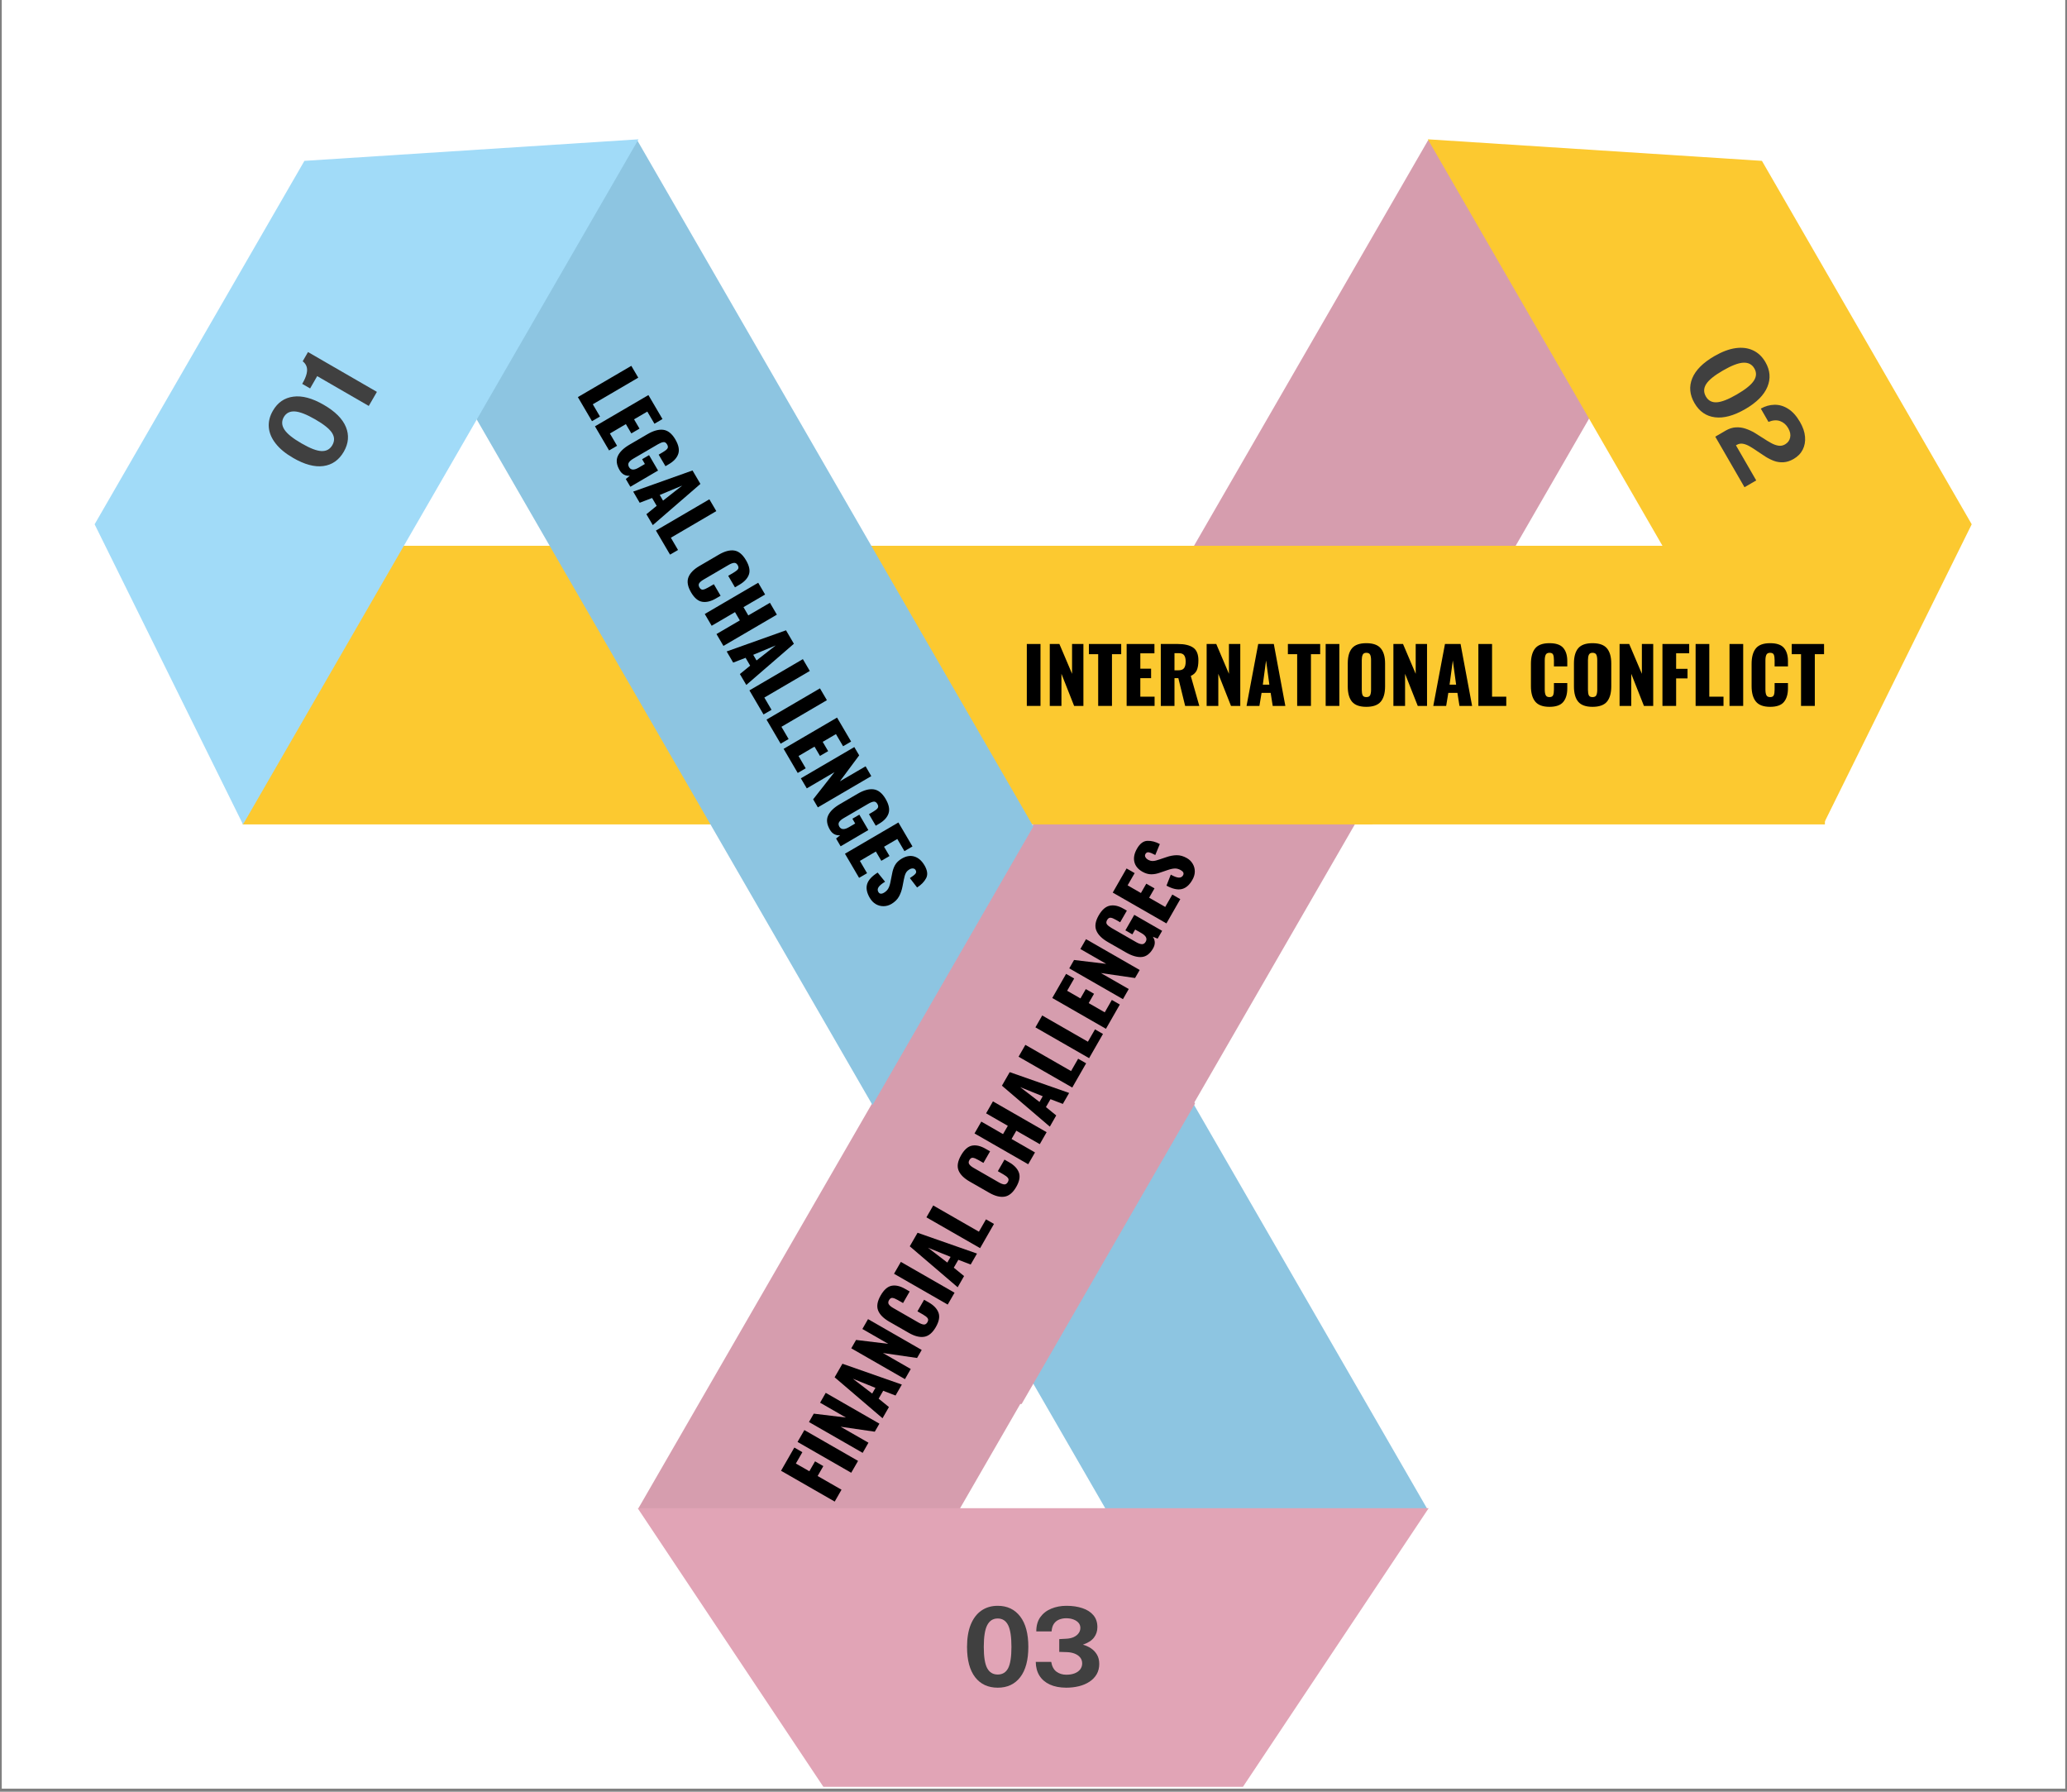
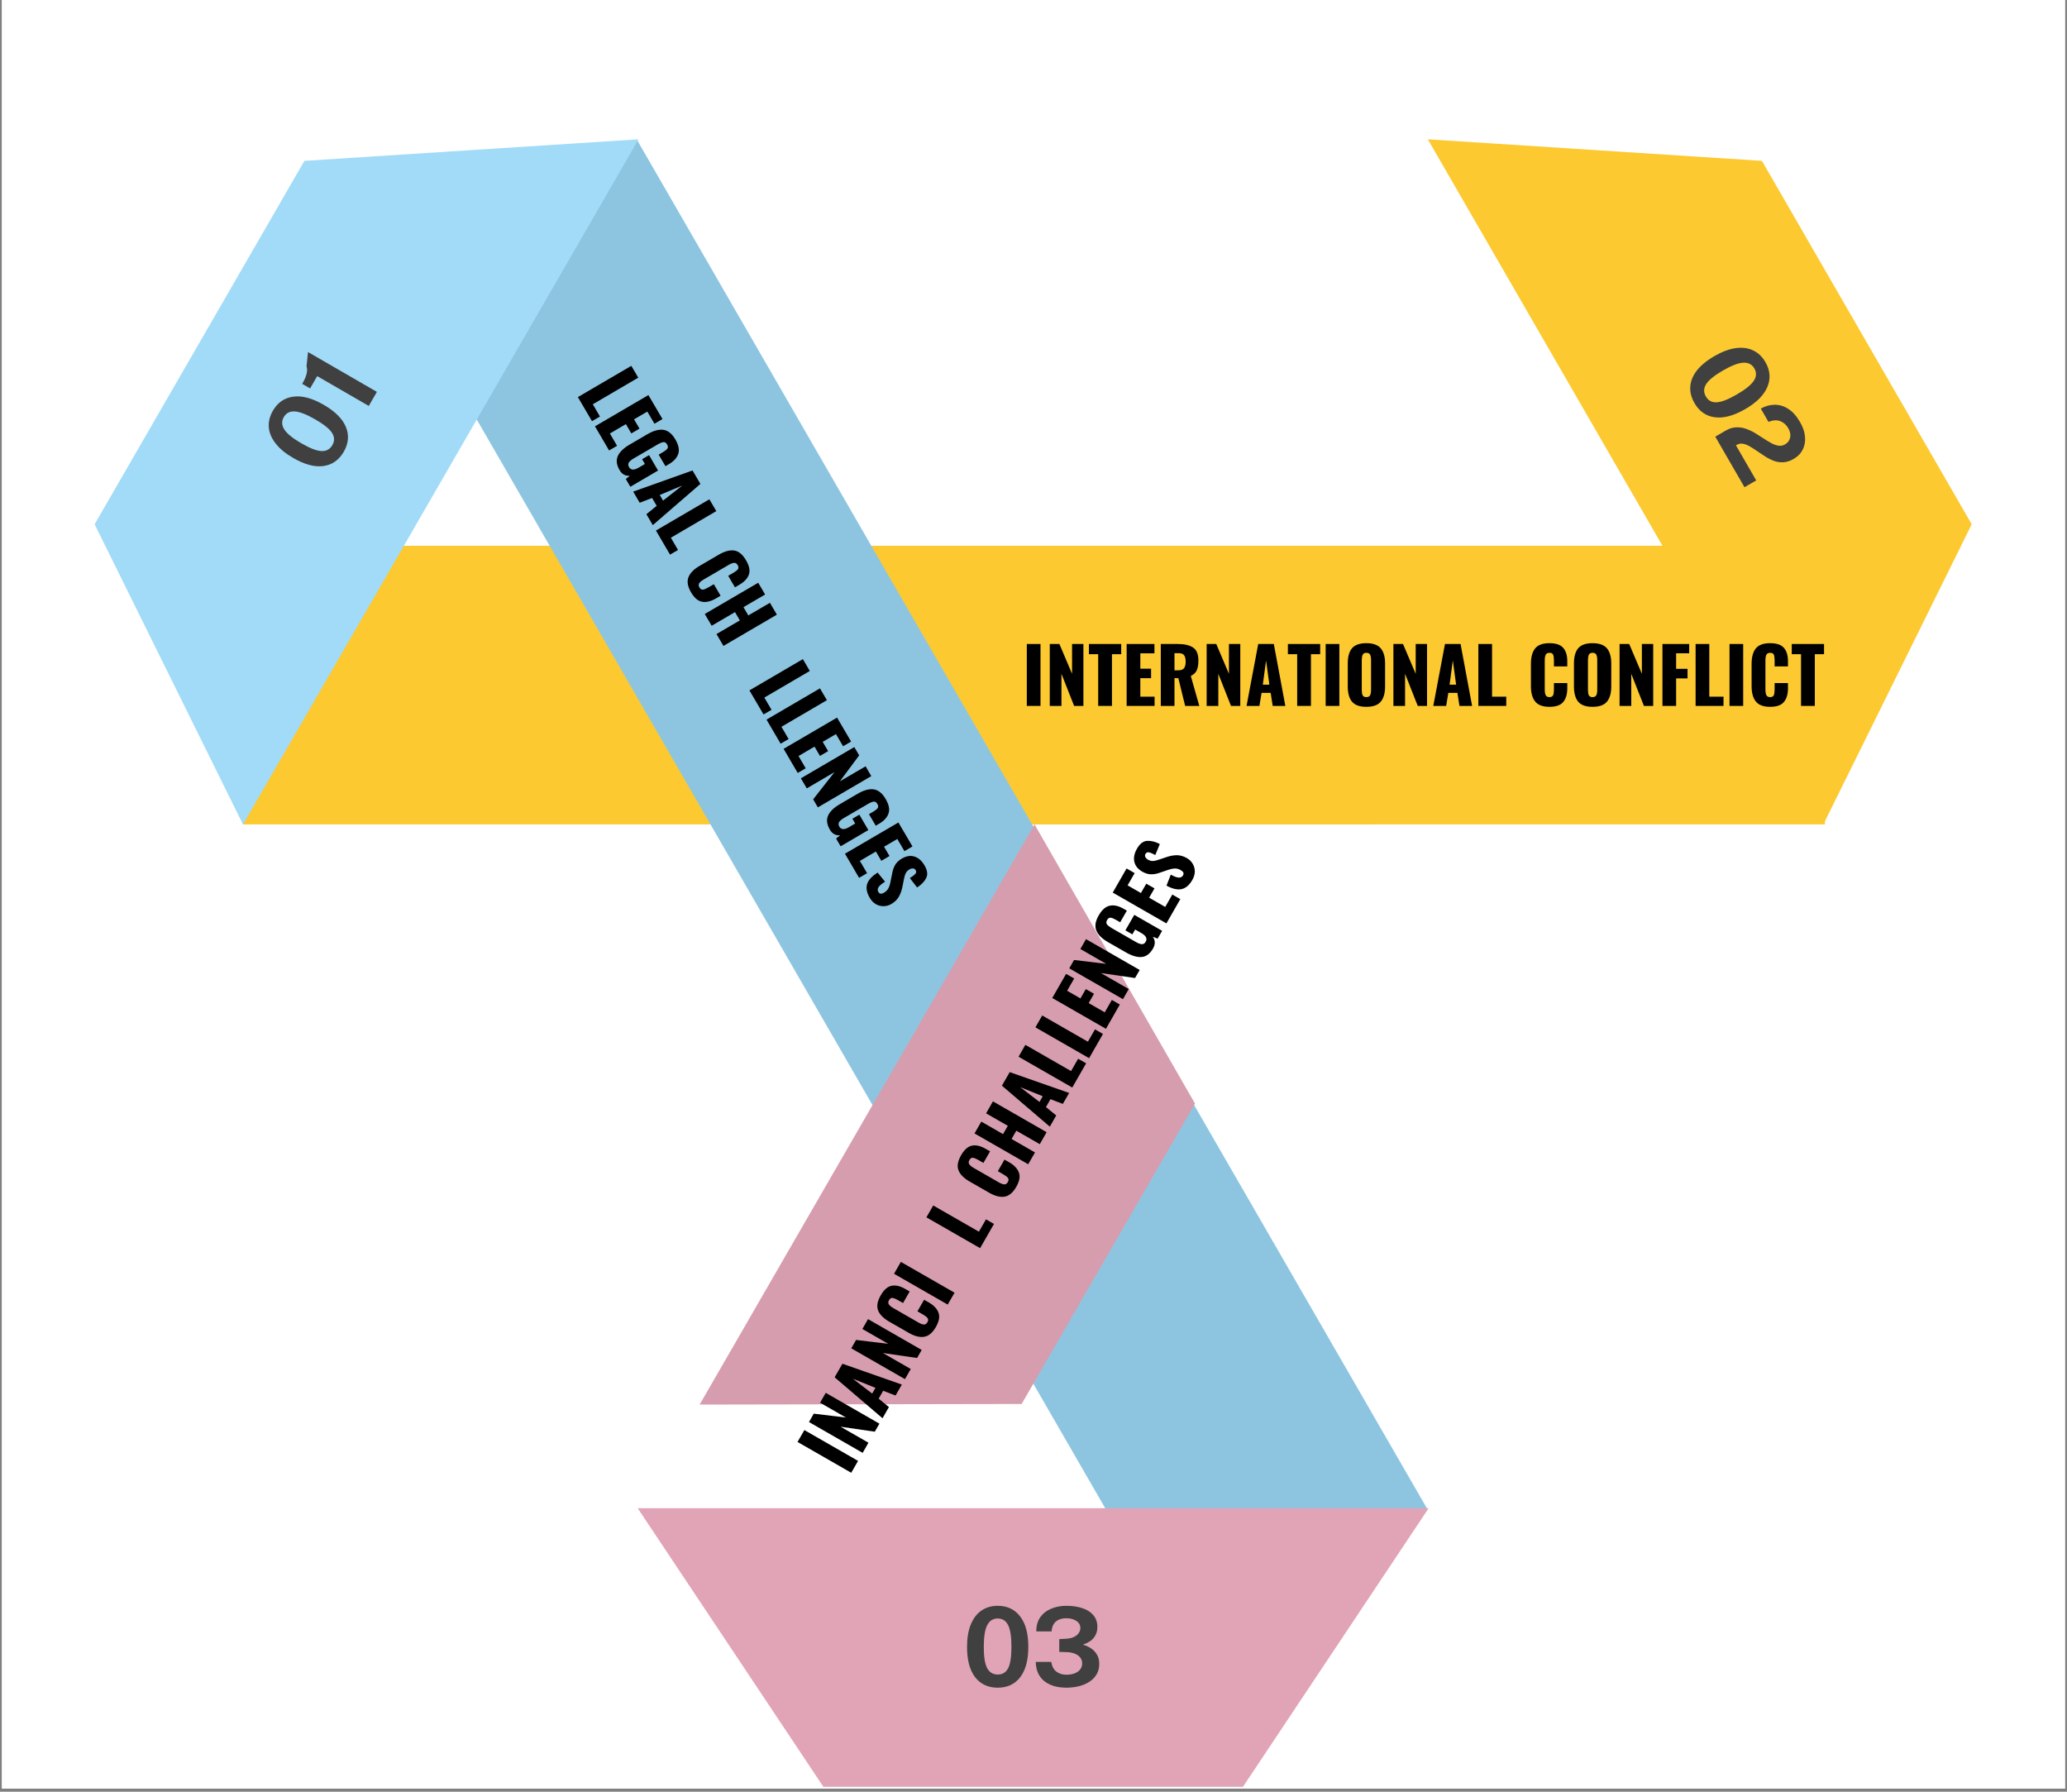
<svg xmlns="http://www.w3.org/2000/svg" width="900" viewBox="0 0 675 585" height="780" preserveAspectRatio="xMidYMid meet">
  <rect x="0" y="0" width="675" height="585" fill="#808080" stroke="none" />
  <defs>
    <g />
    <clipPath id="ceb1c4ad32">
      <path d="M 0.574 0 L 674.422 0 L 674.422 584 L 0.574 584 Z M 0.574 0 " clip-rule="nonzero" />
    </clipPath>
    <clipPath id="b41500761e">
      <path d="M 79.27 178.203 L 595.953 178.203 L 595.953 269.172 L 79.27 269.172 Z M 79.27 178.203 " clip-rule="nonzero" />
    </clipPath>
    <clipPath id="e62bca6dff">
      <path d="M 208 45 L 546 45 L 546 538 L 208 538 Z M 208 45 " clip-rule="nonzero" />
    </clipPath>
    <clipPath id="fe67be4ac4">
      <path d="M 208.496 492.422 L 466.395 45.73 L 545.176 91.215 L 287.277 537.906 Z M 208.496 492.422 " clip-rule="nonzero" />
    </clipPath>
    <clipPath id="052c812a73">
      <path d="M 129 45 L 466 45 L 466 538 L 129 538 Z M 129 45 " clip-rule="nonzero" />
    </clipPath>
    <clipPath id="8e1760d3b8">
      <path d="M 208.059 45.738 L 465.957 492.434 L 387.176 537.918 L 129.277 91.223 Z M 208.059 45.738 " clip-rule="nonzero" />
    </clipPath>
    <clipPath id="126d2e8c70">
      <path d="M 30 45 L 209 45 L 209 270 L 30 270 Z M 30 45 " clip-rule="nonzero" />
    </clipPath>
    <clipPath id="4d37e687df">
      <path d="M 0.574 223.703 L 129.746 -0.027 L 208.527 45.457 L 79.359 269.188 Z M 0.574 223.703 " clip-rule="nonzero" />
    </clipPath>
    <clipPath id="dff50b3395">
      <path d="M 30.898 171.18 L 99.406 52.52 L 208.512 45.484 L 79.359 269.188 Z M 30.898 171.18 " clip-rule="nonzero" />
    </clipPath>
    <clipPath id="36f41f7e57">
      <path d="M 466 45 L 644 45 L 644 270 L 466 270 Z M 466 45 " clip-rule="nonzero" />
    </clipPath>
    <clipPath id="f09de7dd43">
      <path d="M 545.055 0 L 674.223 223.727 L 595.441 269.215 L 466.273 45.484 Z M 545.055 0 " clip-rule="nonzero" />
    </clipPath>
    <clipPath id="17ea441b44">
      <path d="M 575.375 52.52 L 643.883 171.18 L 595.426 269.188 L 466.273 45.484 Z M 575.375 52.52 " clip-rule="nonzero" />
    </clipPath>
    <clipPath id="7fd2e35386">
      <path d="M 208.207 492.426 L 466.547 492.426 L 466.547 583.398 L 208.207 583.398 Z M 208.207 492.426 " clip-rule="nonzero" />
    </clipPath>
    <clipPath id="2250dc4c33">
      <path d="M 405.898 583.398 L 268.883 583.398 L 208.238 492.426 L 466.547 492.426 Z M 405.898 583.398 " clip-rule="nonzero" />
    </clipPath>
    <clipPath id="73c7d23033">
      <path d="M 284.695 178.203 L 501 178.203 L 501 269.172 L 284.695 269.172 Z M 284.695 178.203 " clip-rule="nonzero" />
    </clipPath>
    <clipPath id="c209f046c9">
      <path d="M 337.441 269.172 L 448.172 269.172 L 500.918 178.203 L 284.695 178.203 Z M 337.441 269.172 " clip-rule="nonzero" />
    </clipPath>
    <clipPath id="d51d30e9a7">
      <path d="M 228 269 L 391 269 L 391 459 L 228 459 Z M 228 269 " clip-rule="nonzero" />
    </clipPath>
    <clipPath id="d8bdda3682">
      <path d="M 228.473 458.594 L 337.922 269.023 L 416.703 314.508 L 307.254 504.078 Z M 228.473 458.594 " clip-rule="nonzero" />
    </clipPath>
    <clipPath id="f329d976df">
      <path d="M 333.629 458.398 L 390.246 360.332 L 337.836 269.172 L 228.473 458.594 Z M 333.629 458.398 " clip-rule="nonzero" />
    </clipPath>
  </defs>
  <g clip-path="url(#ceb1c4ad32)">
    <path fill="#ffffff" d="M 0.574 0 L 674.426 0 L 674.426 584 L 0.574 584 Z M 0.574 0 " fill-opacity="1" fill-rule="nonzero" />
  </g>
  <g clip-path="url(#b41500761e)">
    <path fill="#fcc930" d="M 79.27 178.203 L 595.945 178.203 L 595.945 269.172 L 79.27 269.172 Z M 79.27 178.203 " fill-opacity="1" fill-rule="nonzero" />
  </g>
  <g clip-path="url(#e62bca6dff)">
    <g clip-path="url(#fe67be4ac4)">
-       <path fill="#d69dae" d="M 208.496 492.422 L 466.48 45.582 L 545.262 91.066 L 287.277 537.906 Z M 208.496 492.422 " fill-opacity="1" fill-rule="nonzero" />
-     </g>
+       </g>
  </g>
  <g clip-path="url(#052c812a73)">
    <g clip-path="url(#8e1760d3b8)">
      <path fill="#8dc5e1" d="M 208.059 45.738 L 466.043 492.582 L 387.262 538.066 L 129.277 91.223 Z M 208.059 45.738 " fill-opacity="1" fill-rule="nonzero" />
    </g>
  </g>
  <g clip-path="url(#126d2e8c70)">
    <g clip-path="url(#4d37e687df)">
      <g clip-path="url(#dff50b3395)">
        <path fill="#a1dbf8" d="M 0.574 223.703 L 129.746 -0.027 L 208.527 45.457 L 79.359 269.188 Z M 0.574 223.703 " fill-opacity="1" fill-rule="nonzero" />
      </g>
    </g>
  </g>
  <g clip-path="url(#36f41f7e57)">
    <g clip-path="url(#f09de7dd43)">
      <g clip-path="url(#17ea441b44)">
        <path fill="#fcc930" d="M 545.055 0 L 674.223 223.727 L 595.441 269.215 L 466.273 45.484 Z M 545.055 0 " fill-opacity="1" fill-rule="nonzero" />
      </g>
    </g>
  </g>
  <g clip-path="url(#7fd2e35386)">
    <g clip-path="url(#2250dc4c33)">
      <path fill="#e1a4b6" d="M 466.547 583.398 L 208.207 583.398 L 208.207 492.426 L 466.547 492.426 Z M 466.547 583.398 " fill-opacity="1" fill-rule="nonzero" />
    </g>
  </g>
  <g clip-path="url(#73c7d23033)">
    <g clip-path="url(#c209f046c9)">
      <path fill="#fcc930" d="M 284.695 178.203 L 500.75 178.203 L 500.75 269.172 L 284.695 269.172 Z M 284.695 178.203 " fill-opacity="1" fill-rule="nonzero" />
    </g>
  </g>
  <g fill="#404040" fill-opacity="1">
    <g transform="translate(106.11, 157.336)">
      <g>
        <path d="M -17 -23.219 C -15.457 -25.906 -13.238 -27.441 -10.344 -27.828 C -7.457 -28.223 -4.145 -27.336 -0.406 -25.172 C 3.32 -23.023 5.738 -20.613 6.844 -17.938 C 7.945 -15.258 7.719 -12.562 6.156 -9.844 C 4.57 -7.113 2.348 -5.555 -0.516 -5.172 C -3.379 -4.785 -6.672 -5.672 -10.391 -7.828 C -12.879 -9.266 -14.785 -10.836 -16.109 -12.547 C -17.441 -14.254 -18.18 -16.016 -18.328 -17.828 C -18.473 -19.641 -18.031 -21.438 -17 -23.219 Z M 2.422 -12 C 3.191 -13.344 3.16 -14.672 2.328 -15.984 C 1.492 -17.297 -0.328 -18.766 -3.141 -20.391 C -6.016 -22.047 -8.254 -22.914 -9.859 -23 C -11.473 -23.094 -12.664 -22.477 -13.438 -21.156 C -14.195 -19.82 -14.133 -18.469 -13.25 -17.094 C -12.375 -15.727 -10.508 -14.223 -7.656 -12.578 C -4.852 -10.953 -2.664 -10.113 -1.094 -10.062 C 0.469 -10.008 1.641 -10.656 2.422 -12 Z M 2.422 -12 " />
      </g>
    </g>
  </g>
  <g fill="#404040" fill-opacity="1">
    <g transform="translate(117.332, 137.899)">
      <g>
-         <path d="M 3.094 -5.359 L -13.75 -15.094 L -16.062 -11.078 L -18.641 -12.562 C -17.898 -13.844 -17.422 -14.945 -17.203 -15.875 C -16.984 -16.812 -16.992 -17.609 -17.234 -18.266 C -17.473 -18.93 -17.891 -19.488 -18.484 -19.938 L -16.75 -22.953 L 5.75 -9.953 Z M 3.094 -5.359 " />
+         <path d="M 3.094 -5.359 L -13.75 -15.094 L -16.062 -11.078 L -18.641 -12.562 C -17.898 -13.844 -17.422 -14.945 -17.203 -15.875 C -16.984 -16.812 -16.992 -17.609 -17.234 -18.266 L -16.75 -22.953 L 5.75 -9.953 Z M 3.094 -5.359 " />
      </g>
    </g>
  </g>
  <g fill="#404040" fill-opacity="1">
    <g transform="translate(547.887, 121.369)">
      <g>
        <path d="M 28.625 -3.141 C 30.176 -0.461 30.395 2.223 29.281 4.922 C 28.176 7.617 25.754 10.051 22.016 12.219 C 18.285 14.363 14.988 15.25 12.125 14.875 C 9.258 14.508 7.039 12.969 5.469 10.25 C 3.883 7.52 3.641 4.816 4.734 2.141 C 5.836 -0.535 8.254 -2.953 11.984 -5.109 C 14.473 -6.547 16.785 -7.41 18.922 -7.703 C 21.055 -7.992 22.945 -7.75 24.594 -6.969 C 26.25 -6.195 27.594 -4.922 28.625 -3.141 Z M 9.188 8.094 C 9.957 9.426 11.117 10.055 12.672 9.984 C 14.234 9.922 16.422 9.078 19.234 7.453 C 22.098 5.797 23.969 4.289 24.844 2.938 C 25.727 1.594 25.785 0.254 25.016 -1.078 C 24.254 -2.398 23.055 -3.023 21.422 -2.953 C 19.797 -2.879 17.562 -2.02 14.719 -0.375 C 11.914 1.25 10.098 2.727 9.266 4.062 C 8.43 5.395 8.406 6.738 9.188 8.094 Z M 9.188 8.094 " />
      </g>
    </g>
  </g>
  <g fill="#404040" fill-opacity="1">
    <g transform="translate(559.121, 140.799)">
      <g>
        <path d="M 1.016 1.766 L 3.266 0.469 L 4.406 -0.203 C 5.539 -0.859 6.648 -1.211 7.734 -1.266 C 8.816 -1.328 9.867 -1.188 10.891 -0.844 C 11.91 -0.508 12.895 -0.062 13.844 0.5 C 14.801 1.07 15.727 1.656 16.625 2.25 C 17.531 2.852 18.395 3.379 19.219 3.828 C 20.039 4.285 20.832 4.578 21.594 4.703 C 22.363 4.836 23.098 4.703 23.797 4.297 C 24.703 3.773 25.258 3.031 25.469 2.062 C 25.676 1.102 25.469 0.082 24.844 -1 C 24.188 -2.133 23.301 -2.906 22.188 -3.312 C 21.07 -3.719 19.805 -3.629 18.391 -3.047 L 15.891 -7.391 C 17.328 -8.203 18.816 -8.617 20.359 -8.641 C 21.898 -8.672 23.383 -8.234 24.812 -7.328 C 26.25 -6.43 27.535 -5.004 28.672 -3.047 C 29.648 -1.367 30.203 0.242 30.328 1.797 C 30.461 3.348 30.211 4.75 29.578 6 C 28.953 7.25 27.957 8.27 26.594 9.062 C 25.469 9.707 24.375 10.062 23.312 10.125 C 22.25 10.195 21.227 10.055 20.25 9.703 C 19.281 9.348 18.344 8.883 17.438 8.312 C 16.531 7.738 15.648 7.156 14.797 6.562 C 13.953 5.969 13.133 5.441 12.344 4.984 C 11.562 4.523 10.805 4.227 10.078 4.094 C 9.359 3.957 8.656 4.086 7.969 4.484 L 7.766 4.594 L 14.391 16.062 L 10.562 18.281 Z M 1.016 1.766 " />
      </g>
    </g>
  </g>
  <g fill="#404040" fill-opacity="1">
    <g transform="translate(314.218, 550.641)">
      <g>
        <path d="M 11.609 -26.344 C 14.703 -26.344 17.141 -25.188 18.922 -22.875 C 20.703 -20.57 21.594 -17.258 21.594 -12.938 C 21.594 -8.633 20.711 -5.336 18.953 -3.047 C 17.191 -0.754 14.742 0.391 11.609 0.391 C 8.453 0.391 5.988 -0.75 4.219 -3.031 C 2.457 -5.32 1.578 -8.617 1.578 -12.922 C 1.578 -15.797 1.984 -18.234 2.797 -20.234 C 3.617 -22.234 4.773 -23.75 6.266 -24.781 C 7.766 -25.82 9.547 -26.344 11.609 -26.344 Z M 11.609 -3.906 C 13.148 -3.906 14.281 -4.594 15 -5.969 C 15.719 -7.352 16.078 -9.672 16.078 -12.922 C 16.078 -16.234 15.711 -18.609 14.984 -20.047 C 14.254 -21.484 13.125 -22.203 11.594 -22.203 C 10.062 -22.203 8.922 -21.477 8.172 -20.031 C 7.422 -18.582 7.047 -16.211 7.047 -12.922 C 7.047 -9.68 7.414 -7.367 8.156 -5.984 C 8.895 -4.598 10.047 -3.906 11.609 -3.906 Z M 11.609 -3.906 " />
      </g>
    </g>
  </g>
  <g fill="#404040" fill-opacity="1">
    <g transform="translate(336.661, 550.641)">
      <g>
        <path d="M 1.75 -17.984 C 1.75 -19.859 2.188 -21.41 3.062 -22.641 C 3.945 -23.867 5.133 -24.789 6.625 -25.406 C 8.125 -26.031 9.789 -26.344 11.625 -26.344 C 13.562 -26.344 15.285 -26.086 16.797 -25.578 C 18.316 -25.078 19.516 -24.312 20.391 -23.281 C 21.266 -22.25 21.703 -20.945 21.703 -19.375 C 21.703 -18.094 21.332 -16.961 20.594 -15.984 C 19.852 -15.004 18.645 -14.227 16.969 -13.656 C 17.926 -13.395 18.812 -12.992 19.625 -12.453 C 20.438 -11.91 21.086 -11.219 21.578 -10.375 C 22.066 -9.539 22.312 -8.535 22.312 -7.359 C 22.312 -6.098 22.031 -4.977 21.469 -4 C 20.906 -3.031 20.125 -2.219 19.125 -1.562 C 18.133 -0.906 16.988 -0.414 15.688 -0.094 C 14.383 0.227 12.988 0.391 11.5 0.391 C 9.414 0.379 7.641 0.035 6.172 -0.641 C 4.703 -1.316 3.57 -2.281 2.781 -3.531 C 2 -4.789 1.598 -6.289 1.578 -8.031 L 6.625 -8.031 C 6.875 -6.562 7.445 -5.492 8.344 -4.828 C 9.25 -4.172 10.316 -3.844 11.547 -3.844 C 12.629 -3.844 13.555 -4 14.328 -4.312 C 15.098 -4.625 15.691 -5.055 16.109 -5.609 C 16.523 -6.172 16.734 -6.812 16.734 -7.531 C 16.734 -8.27 16.52 -8.91 16.094 -9.453 C 15.664 -9.992 15.07 -10.414 14.312 -10.719 C 13.562 -11.02 12.703 -11.188 11.734 -11.219 L 9.25 -11.297 L 9.25 -15.469 L 11.484 -15.594 C 12.422 -15.633 13.234 -15.805 13.922 -16.109 C 14.617 -16.422 15.16 -16.836 15.547 -17.359 C 15.941 -17.879 16.141 -18.473 16.141 -19.141 C 16.141 -19.773 15.941 -20.32 15.547 -20.781 C 15.148 -21.25 14.602 -21.613 13.906 -21.875 C 13.207 -22.145 12.41 -22.281 11.516 -22.281 C 10.691 -22.281 9.93 -22.141 9.234 -21.859 C 8.535 -21.586 7.961 -21.133 7.516 -20.5 C 7.078 -19.875 6.82 -19.035 6.75 -17.984 Z M 1.75 -17.984 " />
      </g>
    </g>
  </g>
  <g clip-path="url(#d51d30e9a7)">
    <g clip-path="url(#d8bdda3682)">
      <g clip-path="url(#f329d976df)">
        <path fill="#d69dae" d="M 228.473 458.594 L 337.922 269.023 L 416.703 314.508 L 307.254 504.078 Z M 228.473 458.594 " fill-opacity="1" fill-rule="nonzero" />
      </g>
    </g>
  </g>
  <g fill="#000000" fill-opacity="1">
    <g transform="translate(187.96, 128.355)">
      <g>
        <path d="M 18.203 -8.906 L 20.469 -5.047 L 5.625 3.641 L 7.969 7.641 L 5.359 9.156 L 0.75 1.297 Z M 18.203 -8.906 " />
      </g>
    </g>
  </g>
  <g fill="#000000" fill-opacity="1">
    <g transform="translate(193.542, 137.897)">
      <g>
        <path d="M 18.203 -8.906 L 22.797 -1.078 L 20.172 0.453 L 17.844 -3.516 L 13.516 -0.984 L 15.297 2.047 L 12.625 3.609 L 10.844 0.578 L 5.625 3.641 L 7.969 7.656 L 5.359 9.172 L 0.75 1.297 Z M 18.203 -8.906 " />
      </g>
    </g>
  </g>
  <g fill="#000000" fill-opacity="1">
    <g transform="translate(199.174, 147.524)">
      <g>
        <path d="M 3.172 6 C 2.16 4.27 1.961 2.727 2.578 1.375 C 3.191 0.031 4.457 -1.203 6.375 -2.328 L 12.234 -5.75 C 14.203 -6.906 15.938 -7.383 17.438 -7.188 C 18.945 -6.988 20.254 -5.945 21.359 -4.062 C 22.43 -2.238 22.754 -0.672 22.328 0.641 C 21.898 1.953 20.875 3.082 19.25 4.031 L 18.141 4.688 L 15.922 0.922 L 17.328 0.094 C 18.023 -0.312 18.504 -0.695 18.766 -1.062 C 19.023 -1.426 18.992 -1.875 18.672 -2.406 C 18.348 -2.977 17.941 -3.234 17.453 -3.172 C 16.973 -3.109 16.383 -2.875 15.688 -2.469 L 7.609 2.25 C 6.922 2.656 6.441 3.078 6.172 3.516 C 5.91 3.953 5.938 4.445 6.25 5 C 6.832 5.988 7.875 6.047 9.375 5.172 L 11.422 3.969 L 10.516 2.406 L 12.781 1.078 L 15.719 6.109 L 6.672 11.406 L 5.188 8.875 L 6.5 7.812 C 5.051 7.926 3.941 7.32 3.172 6 Z M 3.172 6 " />
      </g>
    </g>
  </g>
  <g fill="#000000" fill-opacity="1">
    <g transform="translate(206.508, 160.06)">
      <g>
        <path d="M 19.641 -6.453 L 22.219 -2.062 L 6.672 11.391 L 4.578 7.828 L 7.938 5.094 L 6.438 2.531 L 2.391 4.094 L 0.266 0.453 Z M 10.016 3.391 L 16.281 -1.516 L 8.938 1.547 Z M 10.016 3.391 " />
      </g>
    </g>
  </g>
  <g fill="#000000" fill-opacity="1">
    <g transform="translate(213.45, 171.927)">
      <g>
        <path d="M 18.203 -8.906 L 20.469 -5.047 L 5.625 3.641 L 7.969 7.641 L 5.359 9.156 L 0.75 1.297 Z M 18.203 -8.906 " />
      </g>
    </g>
  </g>
  <g fill="#000000" fill-opacity="1">
    <g transform="translate(219.032, 181.469)">
      <g />
    </g>
  </g>
  <g fill="#000000" fill-opacity="1">
    <g transform="translate(222.258, 186.983)">
      <g>
        <path d="M 3.422 6.438 C 2.316 4.551 2.023 2.91 2.547 1.516 C 3.078 0.129 4.285 -1.109 6.172 -2.203 L 12.453 -5.875 C 14.379 -7 16.066 -7.453 17.516 -7.234 C 18.961 -7.023 20.242 -5.969 21.359 -4.062 C 22.43 -2.238 22.75 -0.691 22.312 0.578 C 21.875 1.848 20.852 2.957 19.25 3.906 L 17.75 4.781 L 15.547 1.016 L 17.281 0 C 17.957 -0.395 18.43 -0.766 18.703 -1.109 C 18.984 -1.461 18.961 -1.914 18.641 -2.469 C 18.328 -3.008 17.926 -3.254 17.438 -3.203 C 16.957 -3.16 16.379 -2.941 15.703 -2.547 L 7.5 2.25 C 6.812 2.656 6.336 3.051 6.078 3.438 C 5.828 3.832 5.852 4.297 6.156 4.828 C 6.469 5.359 6.848 5.594 7.297 5.531 C 7.754 5.469 8.328 5.234 9.016 4.828 L 10.859 3.766 L 13.062 7.531 L 11.547 8.406 C 9.91 9.363 8.414 9.727 7.062 9.5 C 5.707 9.281 4.492 8.258 3.422 6.438 Z M 3.422 6.438 " />
      </g>
    </g>
  </g>
  <g fill="#000000" fill-opacity="1">
    <g transform="translate(229.352, 199.109)">
      <g>
        <path d="M 18.25 -8.844 L 20.5 -5 L 13.438 -0.875 L 15.016 1.828 L 22.078 -2.297 L 24.344 1.578 L 6.891 11.781 L 4.625 7.906 L 12.25 3.453 L 10.672 0.75 L 3.047 5.203 L 0.797 1.359 Z M 18.25 -8.844 " />
      </g>
    </g>
  </g>
  <g fill="#000000" fill-opacity="1">
    <g transform="translate(237.038, 212.247)">
      <g>
-         <path d="M 19.641 -6.453 L 22.219 -2.062 L 6.672 11.391 L 4.578 7.828 L 7.938 5.094 L 6.438 2.531 L 2.391 4.094 L 0.266 0.453 Z M 10.016 3.391 L 16.281 -1.516 L 8.938 1.547 Z M 10.016 3.391 " />
-       </g>
+         </g>
    </g>
  </g>
  <g fill="#000000" fill-opacity="1">
    <g transform="translate(243.981, 224.115)">
      <g>
        <path d="M 18.203 -8.906 L 20.469 -5.047 L 5.625 3.641 L 7.969 7.641 L 5.359 9.156 L 0.75 1.297 Z M 18.203 -8.906 " />
      </g>
    </g>
  </g>
  <g fill="#000000" fill-opacity="1">
    <g transform="translate(249.563, 233.656)">
      <g>
        <path d="M 18.203 -8.906 L 20.469 -5.047 L 5.625 3.641 L 7.969 7.641 L 5.359 9.156 L 0.75 1.297 Z M 18.203 -8.906 " />
      </g>
    </g>
  </g>
  <g fill="#000000" fill-opacity="1">
    <g transform="translate(255.145, 243.198)">
      <g>
        <path d="M 18.203 -8.906 L 22.797 -1.078 L 20.172 0.453 L 17.844 -3.516 L 13.516 -0.984 L 15.297 2.047 L 12.625 3.609 L 10.844 0.578 L 5.625 3.641 L 7.969 7.656 L 5.359 9.172 L 0.75 1.297 Z M 18.203 -8.906 " />
      </g>
    </g>
  </g>
  <g fill="#000000" fill-opacity="1">
    <g transform="translate(260.778, 252.825)">
      <g>
        <path d="M 18.203 -8.906 L 19.797 -6.203 L 13.484 2.281 L 21.891 -2.625 L 23.75 0.578 L 6.297 10.781 L 4.766 8.156 L 11.734 -0.719 L 2.688 4.578 L 0.75 1.297 Z M 18.203 -8.906 " />
      </g>
    </g>
  </g>
  <g fill="#000000" fill-opacity="1">
    <g transform="translate(267.846, 264.908)">
      <g>
        <path d="M 3.172 6 C 2.16 4.27 1.961 2.727 2.578 1.375 C 3.191 0.031 4.457 -1.203 6.375 -2.328 L 12.234 -5.75 C 14.203 -6.906 15.938 -7.383 17.438 -7.188 C 18.945 -6.988 20.254 -5.945 21.359 -4.062 C 22.43 -2.238 22.754 -0.672 22.328 0.641 C 21.898 1.953 20.875 3.082 19.25 4.031 L 18.141 4.688 L 15.922 0.922 L 17.328 0.094 C 18.023 -0.312 18.504 -0.695 18.766 -1.062 C 19.023 -1.426 18.992 -1.875 18.672 -2.406 C 18.348 -2.977 17.941 -3.234 17.453 -3.172 C 16.973 -3.109 16.383 -2.875 15.688 -2.469 L 7.609 2.25 C 6.922 2.656 6.441 3.078 6.172 3.516 C 5.91 3.953 5.938 4.445 6.25 5 C 6.832 5.988 7.875 6.047 9.375 5.172 L 11.422 3.969 L 10.516 2.406 L 12.781 1.078 L 15.719 6.109 L 6.672 11.406 L 5.188 8.875 L 6.5 7.812 C 5.051 7.926 3.941 7.32 3.172 6 Z M 3.172 6 " />
      </g>
    </g>
  </g>
  <g fill="#000000" fill-opacity="1">
    <g transform="translate(275.18, 277.444)">
      <g>
        <path d="M 18.203 -8.906 L 22.797 -1.078 L 20.172 0.453 L 17.844 -3.516 L 13.516 -0.984 L 15.297 2.047 L 12.625 3.609 L 10.844 0.578 L 5.625 3.641 L 7.969 7.656 L 5.359 9.172 L 0.75 1.297 Z M 18.203 -8.906 " />
      </g>
    </g>
  </g>
  <g fill="#000000" fill-opacity="1">
    <g transform="translate(280.812, 287.071)">
      <g>
        <path d="M 3.219 6.078 C 2.238 4.41 1.953 2.91 2.359 1.578 C 2.766 0.254 3.91 -0.992 5.797 -2.172 L 8.219 0.812 C 7.125 1.477 6.41 2.078 6.078 2.609 C 5.742 3.148 5.727 3.672 6.031 4.172 C 6.406 4.816 7.016 4.895 7.859 4.406 C 8.535 4.008 9.023 3.508 9.328 2.906 C 9.641 2.312 9.879 1.52 10.047 0.531 L 10.5 -1.734 C 10.688 -2.848 11.016 -3.816 11.484 -4.641 C 11.961 -5.461 12.691 -6.16 13.672 -6.734 C 15.129 -7.586 16.504 -7.812 17.797 -7.406 C 19.098 -7.008 20.195 -6.051 21.094 -4.531 C 22.062 -2.875 22.234 -1.469 21.609 -0.312 C 20.992 0.844 20.016 1.844 18.672 2.688 L 16.312 -0.375 C 17.195 -0.938 17.797 -1.398 18.109 -1.766 C 18.43 -2.129 18.457 -2.539 18.188 -3 C 17.988 -3.332 17.695 -3.504 17.312 -3.516 C 16.938 -3.535 16.57 -3.441 16.219 -3.234 C 15.633 -2.898 15.219 -2.477 14.969 -1.969 C 14.719 -1.469 14.508 -0.77 14.344 0.125 L 13.922 2.297 C 13.68 3.578 13.289 4.695 12.75 5.656 C 12.219 6.613 11.395 7.422 10.281 8.078 C 9.457 8.555 8.598 8.797 7.703 8.797 C 6.816 8.805 5.977 8.582 5.188 8.125 C 4.406 7.664 3.75 6.984 3.219 6.078 Z M 3.219 6.078 " />
      </g>
    </g>
  </g>
  <g fill="#000000" fill-opacity="1">
    <g transform="translate(333.802, 230.483)">
      <g>
        <path d="M 1.516 -20.219 L 5.984 -20.219 L 5.984 0 L 1.516 0 Z M 1.516 -20.219 " />
      </g>
    </g>
  </g>
  <g fill="#000000" fill-opacity="1">
    <g transform="translate(341.313, 230.483)">
      <g>
        <path d="M 1.5 -20.219 L 4.641 -20.219 L 8.781 -10.484 L 8.781 -20.219 L 12.484 -20.219 L 12.484 0 L 9.453 0 L 5.312 -10.484 L 5.312 0 L 1.5 0 Z M 1.5 -20.219 " />
      </g>
    </g>
  </g>
  <g fill="#000000" fill-opacity="1">
    <g transform="translate(355.312, 230.483)">
      <g>
        <path d="M 3.312 -16.891 L 0.281 -16.891 L 0.281 -20.219 L 10.828 -20.219 L 10.828 -16.891 L 7.812 -16.891 L 7.812 0 L 3.312 0 Z M 3.312 -16.891 " />
      </g>
    </g>
  </g>
  <g fill="#000000" fill-opacity="1">
    <g transform="translate(366.416, 230.483)">
      <g>
        <path d="M 1.5 -20.219 L 10.578 -20.219 L 10.578 -17.172 L 5.969 -17.172 L 5.969 -12.156 L 9.484 -12.156 L 9.484 -9.062 L 5.969 -9.062 L 5.969 -3.016 L 10.625 -3.016 L 10.625 0 L 1.5 0 Z M 1.5 -20.219 " />
      </g>
    </g>
  </g>
  <g fill="#000000" fill-opacity="1">
    <g transform="translate(377.57, 230.483)">
      <g>
        <path d="M 1.5 -20.219 L 7.062 -20.219 C 9.27 -20.219 10.941 -19.82 12.078 -19.031 C 13.211 -18.25 13.781 -16.863 13.781 -14.875 C 13.781 -13.52 13.602 -12.441 13.25 -11.641 C 12.895 -10.848 12.242 -10.227 11.297 -9.781 L 14.078 0 L 9.453 0 L 7.234 -9.062 L 5.969 -9.062 L 5.969 0 L 1.5 0 Z M 7.219 -11.625 C 8.113 -11.625 8.738 -11.859 9.094 -12.328 C 9.445 -12.805 9.625 -13.52 9.625 -14.469 C 9.625 -15.383 9.457 -16.07 9.125 -16.531 C 8.801 -16.988 8.227 -17.219 7.406 -17.219 L 5.969 -17.219 L 5.969 -11.625 Z M 7.219 -11.625 " />
      </g>
    </g>
  </g>
  <g fill="#000000" fill-opacity="1">
    <g transform="translate(392.542, 230.483)">
      <g>
        <path d="M 1.5 -20.219 L 4.641 -20.219 L 8.781 -10.484 L 8.781 -20.219 L 12.484 -20.219 L 12.484 0 L 9.453 0 L 5.312 -10.484 L 5.312 0 L 1.5 0 Z M 1.5 -20.219 " />
      </g>
    </g>
  </g>
  <g fill="#000000" fill-opacity="1">
    <g transform="translate(406.541, 230.483)">
      <g>
        <path d="M 4.344 -20.219 L 9.438 -20.219 L 13.203 0 L 9.078 0 L 8.406 -4.266 L 5.438 -4.266 L 4.734 0 L 0.531 0 Z M 7.984 -6.938 L 6.906 -14.828 L 5.844 -6.938 Z M 7.984 -6.938 " />
      </g>
    </g>
  </g>
  <g fill="#000000" fill-opacity="1">
    <g transform="translate(420.291, 230.483)">
      <g>
        <path d="M 3.312 -16.891 L 0.281 -16.891 L 0.281 -20.219 L 10.828 -20.219 L 10.828 -16.891 L 7.812 -16.891 L 7.812 0 L 3.312 0 Z M 3.312 -16.891 " />
      </g>
    </g>
  </g>
  <g fill="#000000" fill-opacity="1">
    <g transform="translate(431.395, 230.483)">
      <g>
        <path d="M 1.516 -20.219 L 5.984 -20.219 L 5.984 0 L 1.516 0 Z M 1.516 -20.219 " />
      </g>
    </g>
  </g>
  <g fill="#000000" fill-opacity="1">
    <g transform="translate(438.906, 230.483)">
      <g>
        <path d="M 7.281 0.297 C 5.102 0.297 3.547 -0.258 2.609 -1.375 C 1.68 -2.5 1.219 -4.16 1.219 -6.359 L 1.219 -13.875 C 1.219 -16.07 1.68 -17.723 2.609 -18.828 C 3.547 -19.93 5.102 -20.484 7.281 -20.484 C 9.477 -20.484 11.047 -19.926 11.984 -18.812 C 12.93 -17.695 13.406 -16.051 13.406 -13.875 L 13.406 -6.359 C 13.406 -4.16 12.93 -2.5 11.984 -1.375 C 11.047 -0.258 9.477 0.297 7.281 0.297 Z M 7.281 -2.875 C 7.914 -2.875 8.332 -3.082 8.531 -3.5 C 8.727 -3.926 8.828 -4.504 8.828 -5.234 L 8.828 -14.969 C 8.828 -15.719 8.727 -16.301 8.531 -16.719 C 8.332 -17.133 7.914 -17.344 7.281 -17.344 C 6.688 -17.344 6.289 -17.129 6.094 -16.703 C 5.895 -16.273 5.797 -15.695 5.797 -14.969 L 5.797 -5.234 C 5.797 -4.504 5.883 -3.926 6.062 -3.5 C 6.25 -3.082 6.656 -2.875 7.281 -2.875 Z M 7.281 -2.875 " />
      </g>
    </g>
  </g>
  <g fill="#000000" fill-opacity="1">
    <g transform="translate(453.529, 230.483)">
      <g>
        <path d="M 1.5 -20.219 L 4.641 -20.219 L 8.781 -10.484 L 8.781 -20.219 L 12.484 -20.219 L 12.484 0 L 9.453 0 L 5.312 -10.484 L 5.312 0 L 1.5 0 Z M 1.5 -20.219 " />
      </g>
    </g>
  </g>
  <g fill="#000000" fill-opacity="1">
    <g transform="translate(467.527, 230.483)">
      <g>
        <path d="M 4.344 -20.219 L 9.438 -20.219 L 13.203 0 L 9.078 0 L 8.406 -4.266 L 5.438 -4.266 L 4.734 0 L 0.531 0 Z M 7.984 -6.938 L 6.906 -14.828 L 5.844 -6.938 Z M 7.984 -6.938 " />
      </g>
    </g>
  </g>
  <g fill="#000000" fill-opacity="1">
    <g transform="translate(481.277, 230.483)">
      <g>
        <path d="M 1.5 -20.219 L 5.969 -20.219 L 5.969 -3.016 L 10.609 -3.016 L 10.609 0 L 1.5 0 Z M 1.5 -20.219 " />
      </g>
    </g>
  </g>
  <g fill="#000000" fill-opacity="1">
    <g transform="translate(492.331, 230.483)">
      <g />
    </g>
  </g>
  <g fill="#000000" fill-opacity="1">
    <g transform="translate(498.719, 230.483)">
      <g>
        <path d="M 7.281 0.297 C 5.094 0.297 3.535 -0.281 2.609 -1.438 C 1.68 -2.594 1.219 -4.258 1.219 -6.438 L 1.219 -13.719 C 1.219 -15.945 1.676 -17.629 2.594 -18.766 C 3.508 -19.91 5.07 -20.484 7.281 -20.484 C 9.395 -20.484 10.891 -19.973 11.766 -18.953 C 12.648 -17.941 13.094 -16.504 13.094 -14.641 L 13.094 -12.906 L 8.734 -12.906 L 8.734 -14.922 C 8.734 -15.703 8.648 -16.301 8.484 -16.719 C 8.316 -17.133 7.914 -17.344 7.281 -17.344 C 6.656 -17.344 6.238 -17.117 6.031 -16.672 C 5.832 -16.234 5.734 -15.625 5.734 -14.844 L 5.734 -5.344 C 5.734 -4.539 5.836 -3.926 6.047 -3.5 C 6.254 -3.082 6.664 -2.875 7.281 -2.875 C 7.895 -2.875 8.289 -3.082 8.469 -3.5 C 8.645 -3.926 8.734 -4.539 8.734 -5.344 L 8.734 -7.469 L 13.094 -7.469 L 13.094 -5.719 C 13.094 -3.82 12.648 -2.344 11.766 -1.281 C 10.891 -0.227 9.395 0.297 7.281 0.297 Z M 7.281 0.297 " />
      </g>
    </g>
  </g>
  <g fill="#000000" fill-opacity="1">
    <g transform="translate(512.768, 230.483)">
      <g>
        <path d="M 7.281 0.297 C 5.102 0.297 3.547 -0.258 2.609 -1.375 C 1.68 -2.5 1.219 -4.16 1.219 -6.359 L 1.219 -13.875 C 1.219 -16.07 1.68 -17.723 2.609 -18.828 C 3.547 -19.93 5.102 -20.484 7.281 -20.484 C 9.477 -20.484 11.047 -19.926 11.984 -18.812 C 12.93 -17.695 13.406 -16.051 13.406 -13.875 L 13.406 -6.359 C 13.406 -4.16 12.93 -2.5 11.984 -1.375 C 11.047 -0.258 9.477 0.297 7.281 0.297 Z M 7.281 -2.875 C 7.914 -2.875 8.332 -3.082 8.531 -3.5 C 8.727 -3.926 8.828 -4.504 8.828 -5.234 L 8.828 -14.969 C 8.828 -15.719 8.727 -16.301 8.531 -16.719 C 8.332 -17.133 7.914 -17.344 7.281 -17.344 C 6.688 -17.344 6.289 -17.129 6.094 -16.703 C 5.895 -16.273 5.797 -15.695 5.797 -14.969 L 5.797 -5.234 C 5.797 -4.504 5.883 -3.926 6.062 -3.5 C 6.25 -3.082 6.656 -2.875 7.281 -2.875 Z M 7.281 -2.875 " />
      </g>
    </g>
  </g>
  <g fill="#000000" fill-opacity="1">
    <g transform="translate(527.391, 230.483)">
      <g>
        <path d="M 1.5 -20.219 L 4.641 -20.219 L 8.781 -10.484 L 8.781 -20.219 L 12.484 -20.219 L 12.484 0 L 9.453 0 L 5.312 -10.484 L 5.312 0 L 1.5 0 Z M 1.5 -20.219 " />
      </g>
    </g>
  </g>
  <g fill="#000000" fill-opacity="1">
    <g transform="translate(541.389, 230.483)">
      <g>
        <path d="M 1.5 -20.219 L 10.234 -20.219 L 10.234 -17.188 L 5.969 -17.188 L 5.969 -12.109 L 9.688 -12.109 L 9.688 -8.984 L 5.969 -8.984 L 5.969 0 L 1.5 0 Z M 1.5 -20.219 " />
      </g>
    </g>
  </g>
  <g fill="#000000" fill-opacity="1">
    <g transform="translate(552.219, 230.483)">
      <g>
        <path d="M 1.5 -20.219 L 5.969 -20.219 L 5.969 -3.016 L 10.609 -3.016 L 10.609 0 L 1.5 0 Z M 1.5 -20.219 " />
      </g>
    </g>
  </g>
  <g fill="#000000" fill-opacity="1">
    <g transform="translate(563.273, 230.483)">
      <g>
        <path d="M 1.516 -20.219 L 5.984 -20.219 L 5.984 0 L 1.516 0 Z M 1.516 -20.219 " />
      </g>
    </g>
  </g>
  <g fill="#000000" fill-opacity="1">
    <g transform="translate(570.784, 230.483)">
      <g>
        <path d="M 7.281 0.297 C 5.094 0.297 3.535 -0.281 2.609 -1.438 C 1.68 -2.594 1.219 -4.258 1.219 -6.438 L 1.219 -13.719 C 1.219 -15.945 1.676 -17.629 2.594 -18.766 C 3.508 -19.91 5.07 -20.484 7.281 -20.484 C 9.395 -20.484 10.891 -19.973 11.766 -18.953 C 12.648 -17.941 13.094 -16.504 13.094 -14.641 L 13.094 -12.906 L 8.734 -12.906 L 8.734 -14.922 C 8.734 -15.703 8.648 -16.301 8.484 -16.719 C 8.316 -17.133 7.914 -17.344 7.281 -17.344 C 6.656 -17.344 6.238 -17.117 6.031 -16.672 C 5.832 -16.234 5.734 -15.625 5.734 -14.844 L 5.734 -5.344 C 5.734 -4.539 5.836 -3.926 6.047 -3.5 C 6.254 -3.082 6.664 -2.875 7.281 -2.875 C 7.895 -2.875 8.289 -3.082 8.469 -3.5 C 8.645 -3.926 8.734 -4.539 8.734 -5.344 L 8.734 -7.469 L 13.094 -7.469 L 13.094 -5.719 C 13.094 -3.82 12.648 -2.344 11.766 -1.281 C 10.891 -0.227 9.395 0.297 7.281 0.297 Z M 7.281 0.297 " />
      </g>
    </g>
  </g>
  <g fill="#000000" fill-opacity="1">
    <g transform="translate(584.833, 230.483)">
      <g>
        <path d="M 3.312 -16.891 L 0.281 -16.891 L 0.281 -20.219 L 10.828 -20.219 L 10.828 -16.891 L 7.812 -16.891 L 7.812 0 L 3.312 0 Z M 3.312 -16.891 " />
      </g>
    </g>
  </g>
  <g fill="#000000" fill-opacity="1">
    <g transform="translate(271.835, 491.563)">
      <g>
-         <path d="M -16.781 -11.359 L -12.438 -18.938 L -9.812 -17.422 L -11.938 -13.719 L -7.531 -11.203 L -5.672 -14.438 L -2.969 -12.875 L -4.828 -9.641 L 2.969 -5.172 L 0.75 -1.297 Z M -16.781 -11.359 " />
-       </g>
+         </g>
    </g>
  </g>
  <g fill="#000000" fill-opacity="1">
    <g transform="translate(277.225, 482.169)">
      <g>
        <path d="M -16.781 -11.375 L -14.547 -15.25 L 2.984 -5.188 L 0.75 -1.312 Z M -16.781 -11.375 " />
      </g>
    </g>
  </g>
  <g fill="#000000" fill-opacity="1">
    <g transform="translate(280.963, 475.655)">
      <g>
        <path d="M -16.781 -11.359 L -15.219 -14.094 L -4.719 -12.828 L -13.156 -17.672 L -11.312 -20.891 L 6.219 -10.828 L 4.703 -8.203 L -6.453 -9.828 L 2.641 -4.609 L 0.75 -1.297 Z M -16.781 -11.359 " />
      </g>
    </g>
  </g>
  <g fill="#000000" fill-opacity="1">
    <g transform="translate(287.931, 463.513)">
      <g>
        <path d="M -15.375 -13.828 L -12.828 -18.25 L 6.578 -11.453 L 4.516 -7.875 L 0.484 -9.422 L -1 -6.844 L 2.359 -4.109 L 0.266 -0.453 Z M -2.047 -10.375 L -9.422 -13.359 L -3.109 -8.516 Z M -2.047 -10.375 " />
      </g>
    </g>
  </g>
  <g fill="#000000" fill-opacity="1">
    <g transform="translate(294.774, 451.587)">
      <g>
        <path d="M -16.781 -11.359 L -15.219 -14.094 L -4.719 -12.828 L -13.156 -17.672 L -11.312 -20.891 L 6.219 -10.828 L 4.703 -8.203 L -6.453 -9.828 L 2.641 -4.609 L 0.75 -1.297 Z M -16.781 -11.359 " />
      </g>
    </g>
  </g>
  <g fill="#000000" fill-opacity="1">
    <g transform="translate(301.741, 439.446)">
      <g>
        <path d="M 3.875 -6.172 C 2.781 -4.273 1.504 -3.211 0.047 -2.984 C -1.41 -2.754 -3.082 -3.18 -4.969 -4.266 L -11.297 -7.891 C -13.223 -8.992 -14.453 -10.223 -14.984 -11.578 C -15.523 -12.941 -15.242 -14.582 -14.141 -16.5 C -13.086 -18.332 -11.898 -19.379 -10.578 -19.641 C -9.266 -19.898 -7.801 -19.566 -6.188 -18.641 L -4.672 -17.781 L -6.844 -14 L -8.594 -15 C -9.27 -15.395 -9.832 -15.617 -10.281 -15.672 C -10.727 -15.734 -11.109 -15.488 -11.422 -14.938 C -11.734 -14.395 -11.742 -13.926 -11.453 -13.531 C -11.172 -13.133 -10.691 -12.742 -10.016 -12.359 L -1.781 -7.625 C -1.082 -7.227 -0.5 -7.016 -0.031 -6.984 C 0.438 -6.961 0.82 -7.219 1.125 -7.75 C 1.426 -8.281 1.438 -8.727 1.156 -9.094 C 0.883 -9.457 0.398 -9.836 -0.297 -10.234 L -2.141 -11.297 L 0.031 -15.078 L 1.562 -14.203 C 3.195 -13.266 4.254 -12.148 4.734 -10.859 C 5.211 -9.566 4.926 -8.004 3.875 -6.172 Z M 3.875 -6.172 " />
      </g>
    </g>
  </g>
  <g fill="#000000" fill-opacity="1">
    <g transform="translate(308.733, 427.26)">
      <g>
        <path d="M -16.781 -11.375 L -14.547 -15.25 L 2.984 -5.188 L 0.75 -1.312 Z M -16.781 -11.375 " />
      </g>
    </g>
  </g>
  <g fill="#000000" fill-opacity="1">
    <g transform="translate(312.471, 420.746)">
      <g>
-         <path d="M -15.375 -13.828 L -12.828 -18.25 L 6.578 -11.453 L 4.516 -7.875 L 0.484 -9.422 L -1 -6.844 L 2.359 -4.109 L 0.266 -0.453 Z M -2.047 -10.375 L -9.422 -13.359 L -3.109 -8.516 Z M -2.047 -10.375 " />
-       </g>
+         </g>
    </g>
  </g>
  <g fill="#000000" fill-opacity="1">
    <g transform="translate(319.314, 408.82)">
      <g>
        <path d="M -16.781 -11.359 L -14.562 -15.234 L 0.359 -6.672 L 2.672 -10.703 L 5.281 -9.203 L 0.75 -1.297 Z M -16.781 -11.359 " />
      </g>
    </g>
  </g>
  <g fill="#000000" fill-opacity="1">
    <g transform="translate(324.816, 399.232)">
      <g />
    </g>
  </g>
  <g fill="#000000" fill-opacity="1">
    <g transform="translate(327.995, 393.692)">
      <g>
        <path d="M 3.875 -6.172 C 2.781 -4.273 1.504 -3.211 0.047 -2.984 C -1.41 -2.754 -3.082 -3.18 -4.969 -4.266 L -11.297 -7.891 C -13.223 -8.992 -14.453 -10.223 -14.984 -11.578 C -15.523 -12.941 -15.242 -14.582 -14.141 -16.5 C -13.086 -18.332 -11.898 -19.379 -10.578 -19.641 C -9.266 -19.898 -7.801 -19.566 -6.188 -18.641 L -4.672 -17.781 L -6.844 -14 L -8.594 -15 C -9.27 -15.395 -9.832 -15.617 -10.281 -15.672 C -10.727 -15.734 -11.109 -15.488 -11.422 -14.938 C -11.734 -14.395 -11.742 -13.926 -11.453 -13.531 C -11.172 -13.133 -10.691 -12.742 -10.016 -12.359 L -1.781 -7.625 C -1.082 -7.227 -0.5 -7.016 -0.031 -6.984 C 0.438 -6.961 0.82 -7.219 1.125 -7.75 C 1.426 -8.281 1.438 -8.727 1.156 -9.094 C 0.883 -9.457 0.398 -9.836 -0.297 -10.234 L -2.141 -11.297 L 0.031 -15.078 L 1.562 -14.203 C 3.195 -13.266 4.254 -12.148 4.734 -10.859 C 5.211 -9.566 4.926 -8.004 3.875 -6.172 Z M 3.875 -6.172 " />
      </g>
    </g>
  </g>
  <g fill="#000000" fill-opacity="1">
    <g transform="translate(334.988, 381.506)">
      <g>
        <path d="M -16.75 -11.438 L -14.531 -15.297 L -7.438 -11.219 L -5.875 -13.922 L -12.969 -18 L -10.734 -21.906 L 6.797 -11.844 L 4.562 -7.938 L -3.094 -12.328 L -4.656 -9.625 L 3 -5.234 L 0.781 -1.375 Z M -16.75 -11.438 " />
      </g>
    </g>
  </g>
  <g fill="#000000" fill-opacity="1">
    <g transform="translate(342.563, 368.304)">
      <g>
        <path d="M -15.375 -13.828 L -12.828 -18.25 L 6.578 -11.453 L 4.516 -7.875 L 0.484 -9.422 L -1 -6.844 L 2.359 -4.109 L 0.266 -0.453 Z M -2.047 -10.375 L -9.422 -13.359 L -3.109 -8.516 Z M -2.047 -10.375 " />
      </g>
    </g>
  </g>
  <g fill="#000000" fill-opacity="1">
    <g transform="translate(349.406, 356.379)">
      <g>
        <path d="M -16.781 -11.359 L -14.562 -15.234 L 0.359 -6.672 L 2.672 -10.703 L 5.281 -9.203 L 0.75 -1.297 Z M -16.781 -11.359 " />
      </g>
    </g>
  </g>
  <g fill="#000000" fill-opacity="1">
    <g transform="translate(354.908, 346.791)">
      <g>
        <path d="M -16.781 -11.359 L -14.562 -15.234 L 0.359 -6.672 L 2.672 -10.703 L 5.281 -9.203 L 0.75 -1.297 Z M -16.781 -11.359 " />
      </g>
    </g>
  </g>
  <g fill="#000000" fill-opacity="1">
    <g transform="translate(360.41, 337.203)">
      <g>
        <path d="M -16.781 -11.359 L -12.266 -19.234 L -9.625 -17.719 L -11.922 -13.719 L -7.578 -11.219 L -5.828 -14.266 L -3.141 -12.734 L -4.891 -9.688 L 0.359 -6.672 L 2.672 -10.719 L 5.281 -9.219 L 0.75 -1.297 Z M -16.781 -11.359 " />
      </g>
    </g>
  </g>
  <g fill="#000000" fill-opacity="1">
    <g transform="translate(365.961, 327.528)">
      <g>
        <path d="M -16.781 -11.359 L -15.219 -14.094 L -4.719 -12.828 L -13.156 -17.672 L -11.312 -20.891 L 6.219 -10.828 L 4.703 -8.203 L -6.453 -9.828 L 2.641 -4.609 L 0.75 -1.297 Z M -16.781 -11.359 " />
      </g>
    </g>
  </g>
  <g fill="#000000" fill-opacity="1">
    <g transform="translate(372.929, 315.386)">
      <g>
        <path d="M 3.625 -5.734 C 2.625 -3.992 1.391 -3.055 -0.078 -2.922 C -1.555 -2.797 -3.258 -3.285 -5.188 -4.391 L -11.078 -7.766 C -13.055 -8.898 -14.332 -10.164 -14.906 -11.562 C -15.488 -12.957 -15.234 -14.602 -14.141 -16.5 C -13.086 -18.332 -11.883 -19.391 -10.531 -19.672 C -9.176 -19.961 -7.688 -19.641 -6.062 -18.703 L -4.938 -18.062 L -7.125 -14.266 L -8.547 -15.078 C -9.242 -15.484 -9.812 -15.707 -10.25 -15.75 C -10.695 -15.789 -11.078 -15.539 -11.391 -15 C -11.711 -14.426 -11.723 -13.945 -11.422 -13.562 C -11.129 -13.188 -10.633 -12.797 -9.938 -12.391 L -1.828 -7.734 C -1.129 -7.336 -0.523 -7.129 -0.016 -7.109 C 0.492 -7.098 0.906 -7.367 1.219 -7.922 C 1.789 -8.922 1.328 -9.852 -0.172 -10.719 L -2.234 -11.891 L -3.141 -10.312 L -5.422 -11.625 L -2.516 -16.688 L 6.578 -11.469 L 5.109 -8.922 L 3.547 -9.531 C 4.359 -8.332 4.383 -7.066 3.625 -5.734 Z M 3.625 -5.734 " />
      </g>
    </g>
  </g>
  <g fill="#000000" fill-opacity="1">
    <g transform="translate(380.157, 302.79)">
      <g>
        <path d="M -16.781 -11.359 L -12.266 -19.234 L -9.625 -17.719 L -11.922 -13.719 L -7.578 -11.219 L -5.828 -14.266 L -3.141 -12.734 L -4.891 -9.688 L 0.359 -6.672 L 2.672 -10.719 L 5.281 -9.219 L 0.75 -1.297 Z M -16.781 -11.359 " />
      </g>
    </g>
  </g>
  <g fill="#000000" fill-opacity="1">
    <g transform="translate(385.708, 293.115)">
      <g>
        <path d="M 3.656 -5.812 C 2.695 -4.133 1.539 -3.141 0.188 -2.828 C -1.164 -2.516 -2.82 -2.891 -4.781 -3.953 L -3.375 -7.547 C -2.258 -6.922 -1.383 -6.598 -0.75 -6.578 C -0.125 -6.555 0.332 -6.801 0.625 -7.312 C 0.988 -7.957 0.75 -8.52 -0.094 -9 C -0.77 -9.395 -1.441 -9.578 -2.109 -9.547 C -2.785 -9.516 -3.594 -9.332 -4.531 -9 L -6.734 -8.25 C -7.785 -7.852 -8.785 -7.656 -9.734 -7.656 C -10.691 -7.656 -11.664 -7.938 -12.656 -8.5 C -14.113 -9.344 -14.988 -10.426 -15.281 -11.75 C -15.582 -13.07 -15.289 -14.5 -14.406 -16.031 C -13.457 -17.688 -12.328 -18.535 -11.016 -18.578 C -9.703 -18.629 -8.348 -18.281 -6.953 -17.531 L -8.438 -13.953 C -9.363 -14.453 -10.066 -14.742 -10.547 -14.828 C -11.023 -14.922 -11.395 -14.738 -11.656 -14.281 C -11.844 -13.945 -11.848 -13.609 -11.672 -13.266 C -11.492 -12.93 -11.227 -12.66 -10.875 -12.453 C -10.289 -12.117 -9.719 -11.969 -9.156 -12 C -8.602 -12.031 -7.895 -12.203 -7.031 -12.516 L -4.938 -13.219 C -3.707 -13.656 -2.539 -13.879 -1.438 -13.891 C -0.344 -13.898 0.766 -13.582 1.891 -12.938 C 2.711 -12.469 3.348 -11.844 3.797 -11.062 C 4.254 -10.289 4.477 -9.445 4.469 -8.531 C 4.457 -7.625 4.188 -6.719 3.656 -5.812 Z M 3.656 -5.812 " />
      </g>
    </g>
  </g>
</svg>